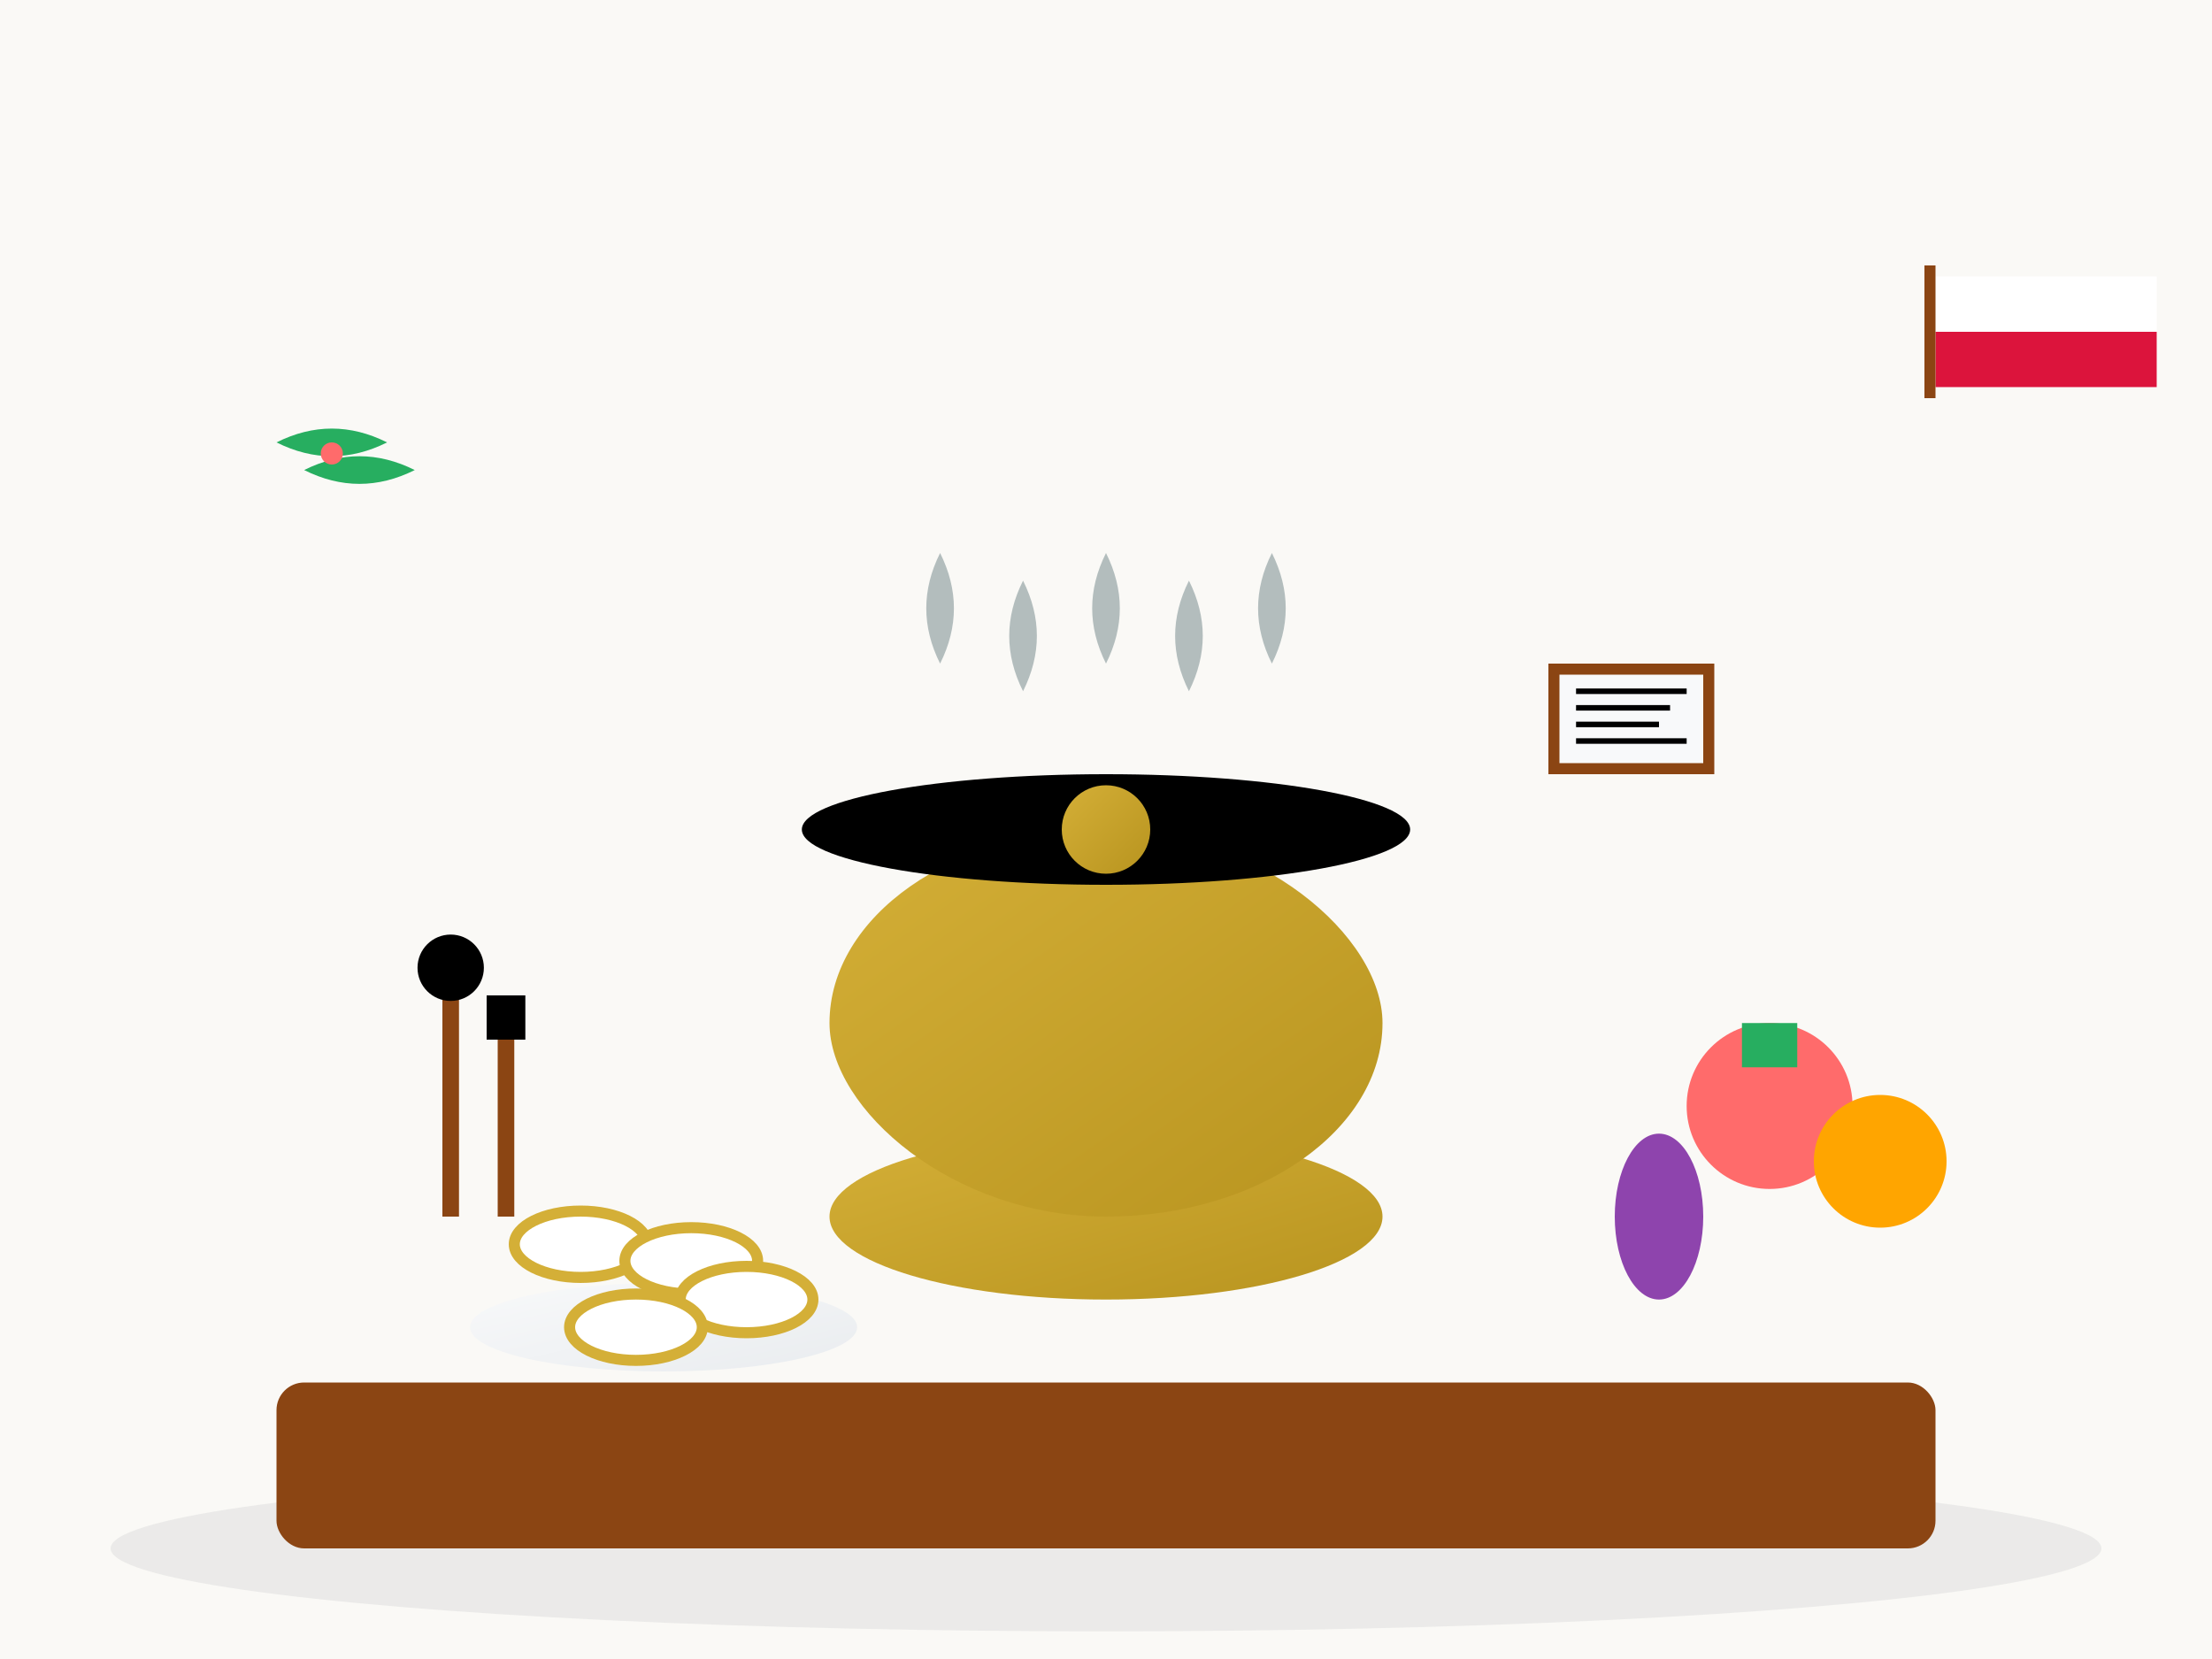
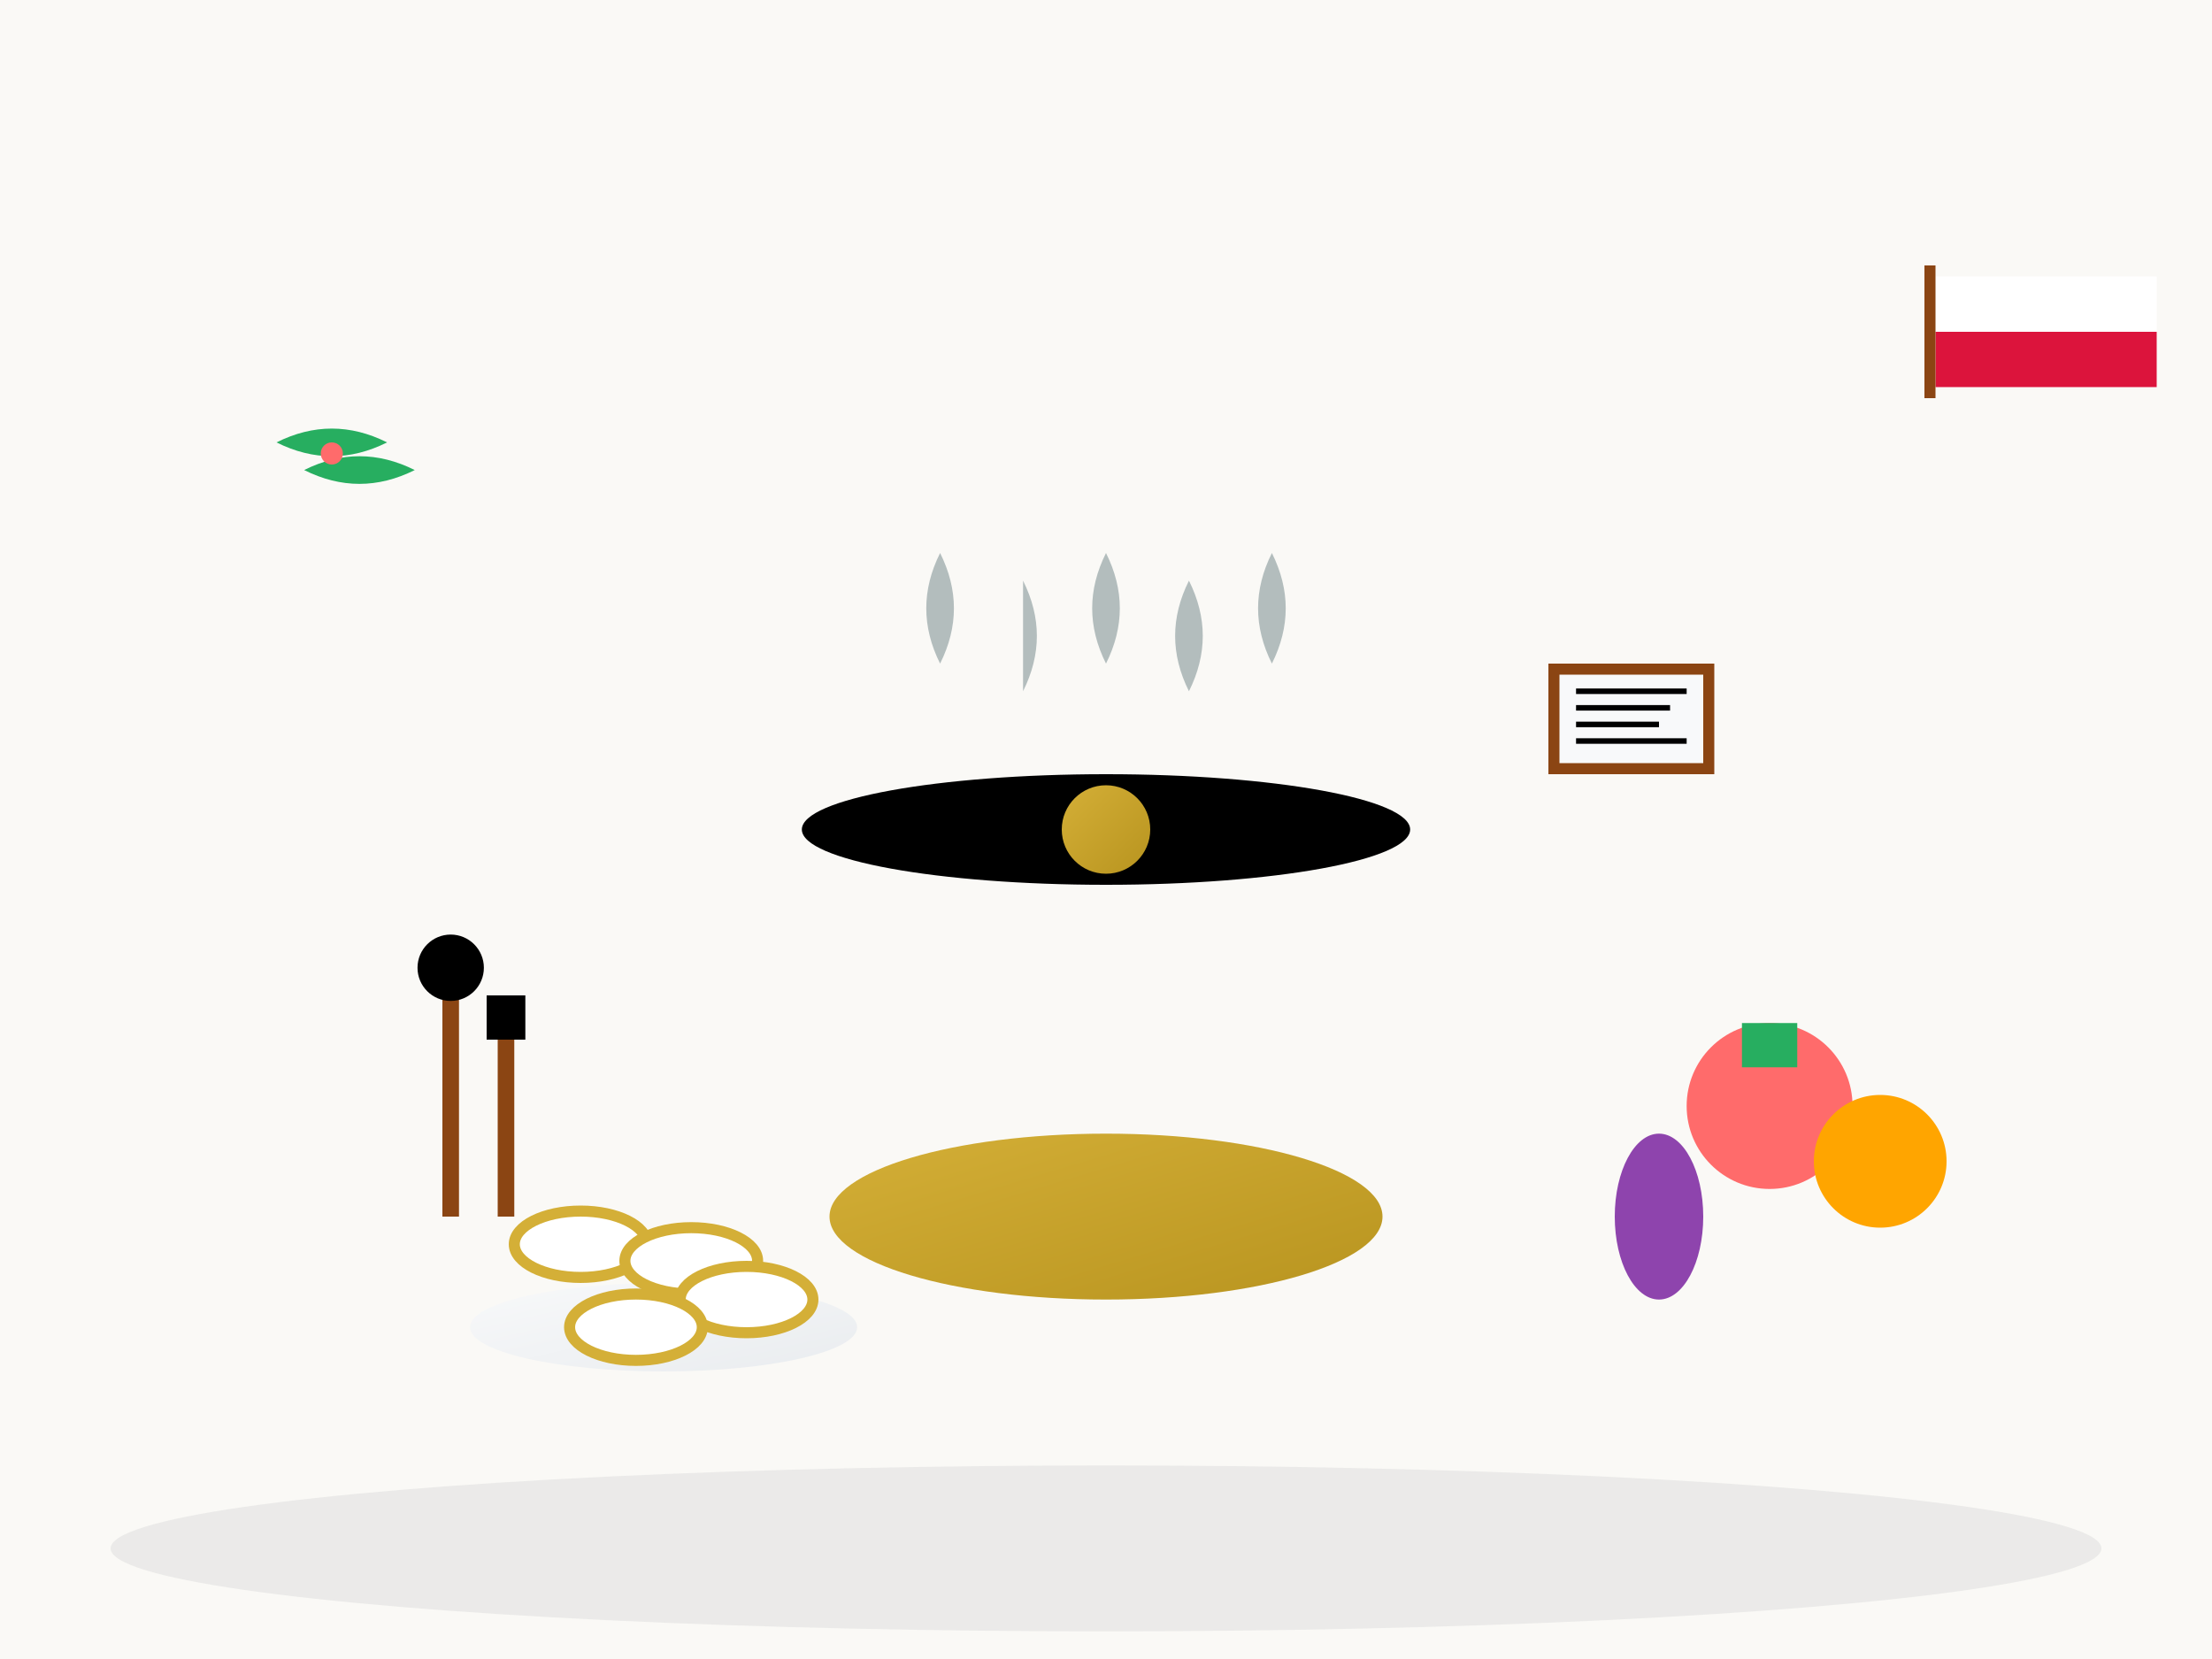
<svg xmlns="http://www.w3.org/2000/svg" viewBox="0 0 400 300" width="400" height="300">
  <defs>
    <linearGradient id="heroGradient" x1="0%" y1="0%" x2="100%" y2="100%">
      <stop offset="0%" style="stop-color:#d4af37;stop-opacity:1" />
      <stop offset="100%" style="stop-color:#b8941f;stop-opacity:1" />
    </linearGradient>
    <linearGradient id="plateGradient" x1="0%" y1="0%" x2="100%" y2="100%">
      <stop offset="0%" style="stop-color:#f8f9fa;stop-opacity:1" />
      <stop offset="100%" style="stop-color:#e9ecef;stop-opacity:1" />
    </linearGradient>
  </defs>
  <rect width="400" height="300" fill="#faf9f6" />
  <ellipse cx="200" cy="280" rx="180" ry="15" fill="#ddd" opacity="0.5" />
-   <rect x="50" y="250" width="300" height="30" fill="#8b4513" rx="5" />
  <ellipse cx="200" cy="220" rx="50" ry="15" fill="url(#heroGradient)" />
-   <rect x="150" y="150" width="100" height="70" rx="50" fill="url(#heroGradient)" />
  <ellipse cx="200" cy="150" rx="55" ry="10" fill="#000" />
  <circle cx="200" cy="150" r="8" fill="url(#heroGradient)" />
  <path d="M170 120 Q175 110 170 100 Q165 110 170 120" fill="#95a5a6" opacity="0.7" />
-   <path d="M185 125 Q190 115 185 105 Q180 115 185 125" fill="#95a5a6" opacity="0.7" />
+   <path d="M185 125 Q190 115 185 105 " fill="#95a5a6" opacity="0.7" />
  <path d="M200 120 Q205 110 200 100 Q195 110 200 120" fill="#95a5a6" opacity="0.7" />
  <path d="M215 125 Q220 115 215 105 Q210 115 215 125" fill="#95a5a6" opacity="0.7" />
  <path d="M230 120 Q235 110 230 100 Q225 110 230 120" fill="#95a5a6" opacity="0.7" />
  <ellipse cx="120" cy="240" rx="35" ry="8" fill="url(#plateGradient)" />
  <ellipse cx="105" cy="225" rx="12" ry="6" fill="#fff" stroke="#d4af37" stroke-width="2" />
  <ellipse cx="125" cy="228" rx="12" ry="6" fill="#fff" stroke="#d4af37" stroke-width="2" />
  <ellipse cx="135" cy="235" rx="12" ry="6" fill="#fff" stroke="#d4af37" stroke-width="2" />
  <ellipse cx="115" cy="240" rx="12" ry="6" fill="#fff" stroke="#d4af37" stroke-width="2" />
  <circle cx="320" cy="200" r="15" fill="#ff6b6b" />
  <rect x="315" y="185" width="10" height="8" fill="#27ae60" />
  <circle cx="340" cy="210" r="12" fill="#ffa500" />
  <ellipse cx="300" cy="220" rx="8" ry="15" fill="#8e44ad" />
  <rect x="80" y="180" width="3" height="40" fill="#8b4513" />
  <circle cx="81.5" cy="175" r="6" fill="#000" />
  <rect x="90" y="185" width="3" height="35" fill="#8b4513" />
  <rect x="88" y="180" width="7" height="8" fill="#000" />
  <rect x="350" y="50" width="40" height="20" fill="#fff" />
  <rect x="350" y="60" width="40" height="10" fill="#dc143c" />
  <rect x="348" y="48" width="2" height="24" fill="#8b4513" />
  <path d="M50 80 Q60 75 70 80 Q60 85 50 80" fill="#27ae60" />
  <path d="M55 85 Q65 80 75 85 Q65 90 55 85" fill="#27ae60" />
  <circle cx="60" cy="82" r="2" fill="#ff6b6b" />
  <rect x="280" y="120" width="30" height="20" fill="#8b4513" />
  <rect x="282" y="122" width="26" height="16" fill="#f8f9fa" />
  <line x1="285" y1="125" x2="305" y2="125" stroke="#000" stroke-width="1" />
  <line x1="285" y1="128" x2="302" y2="128" stroke="#000" stroke-width="1" />
  <line x1="285" y1="131" x2="300" y2="131" stroke="#000" stroke-width="1" />
  <line x1="285" y1="134" x2="305" y2="134" stroke="#000" stroke-width="1" />
</svg>